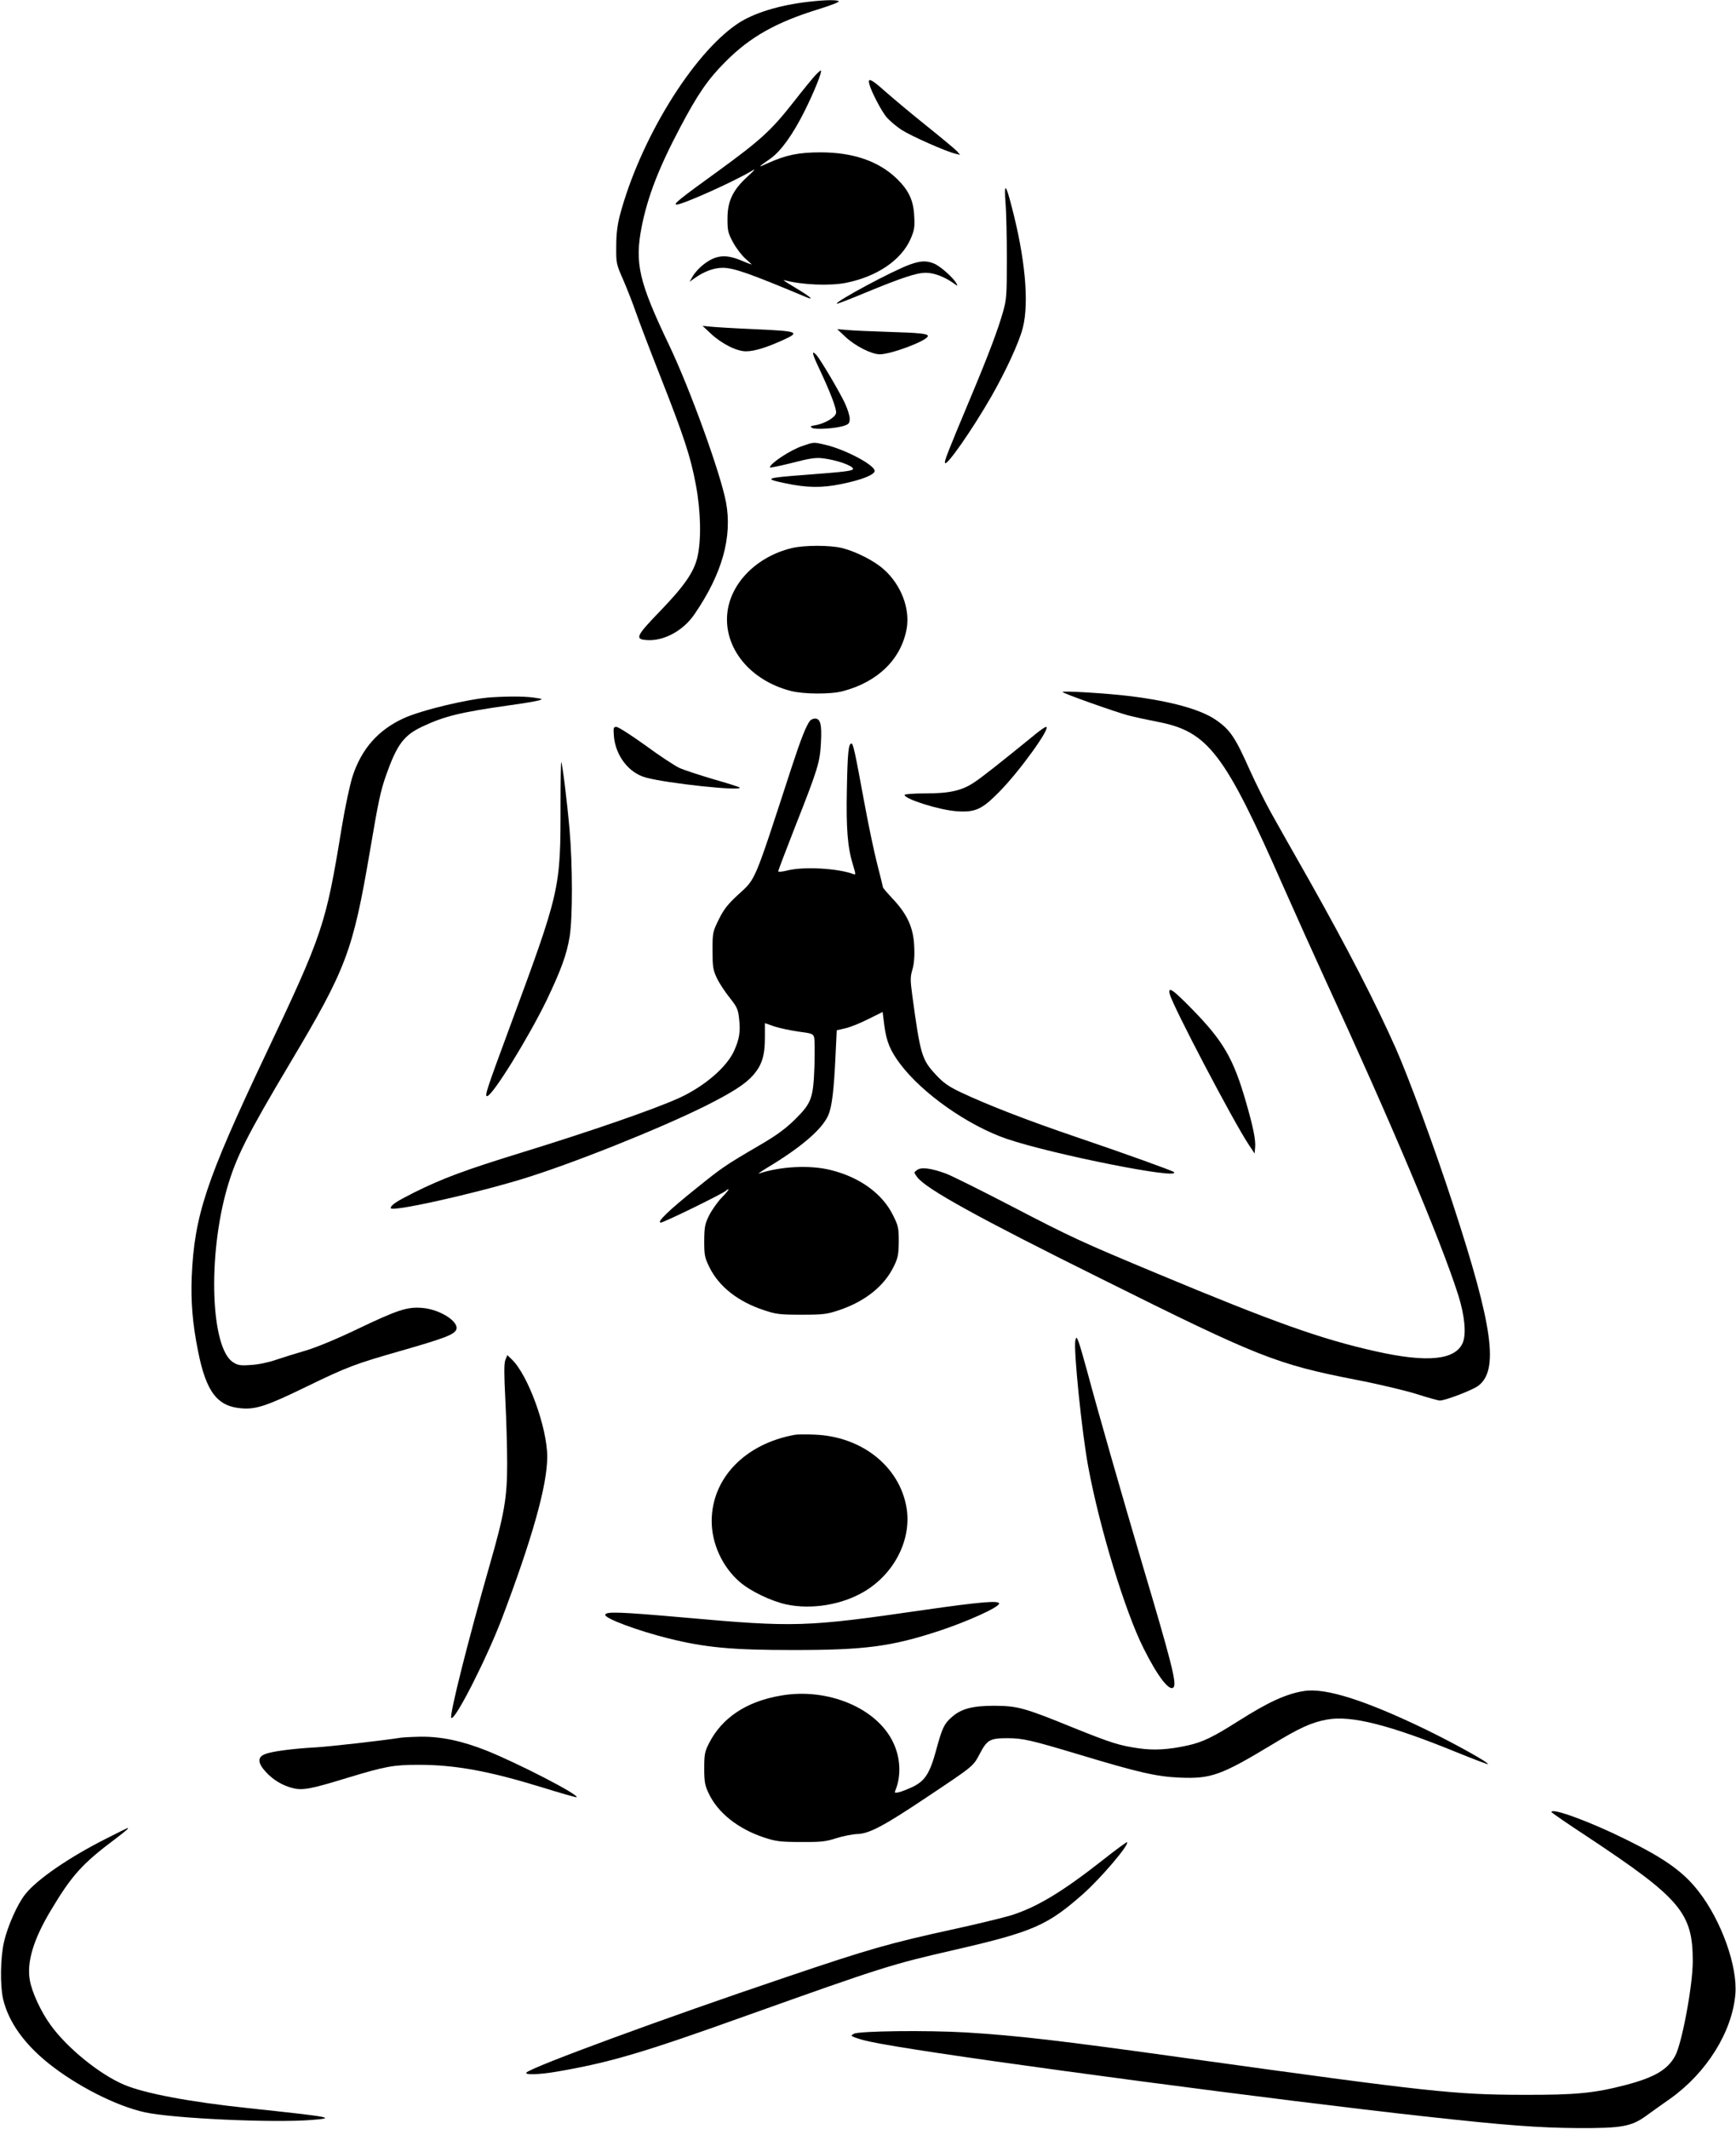
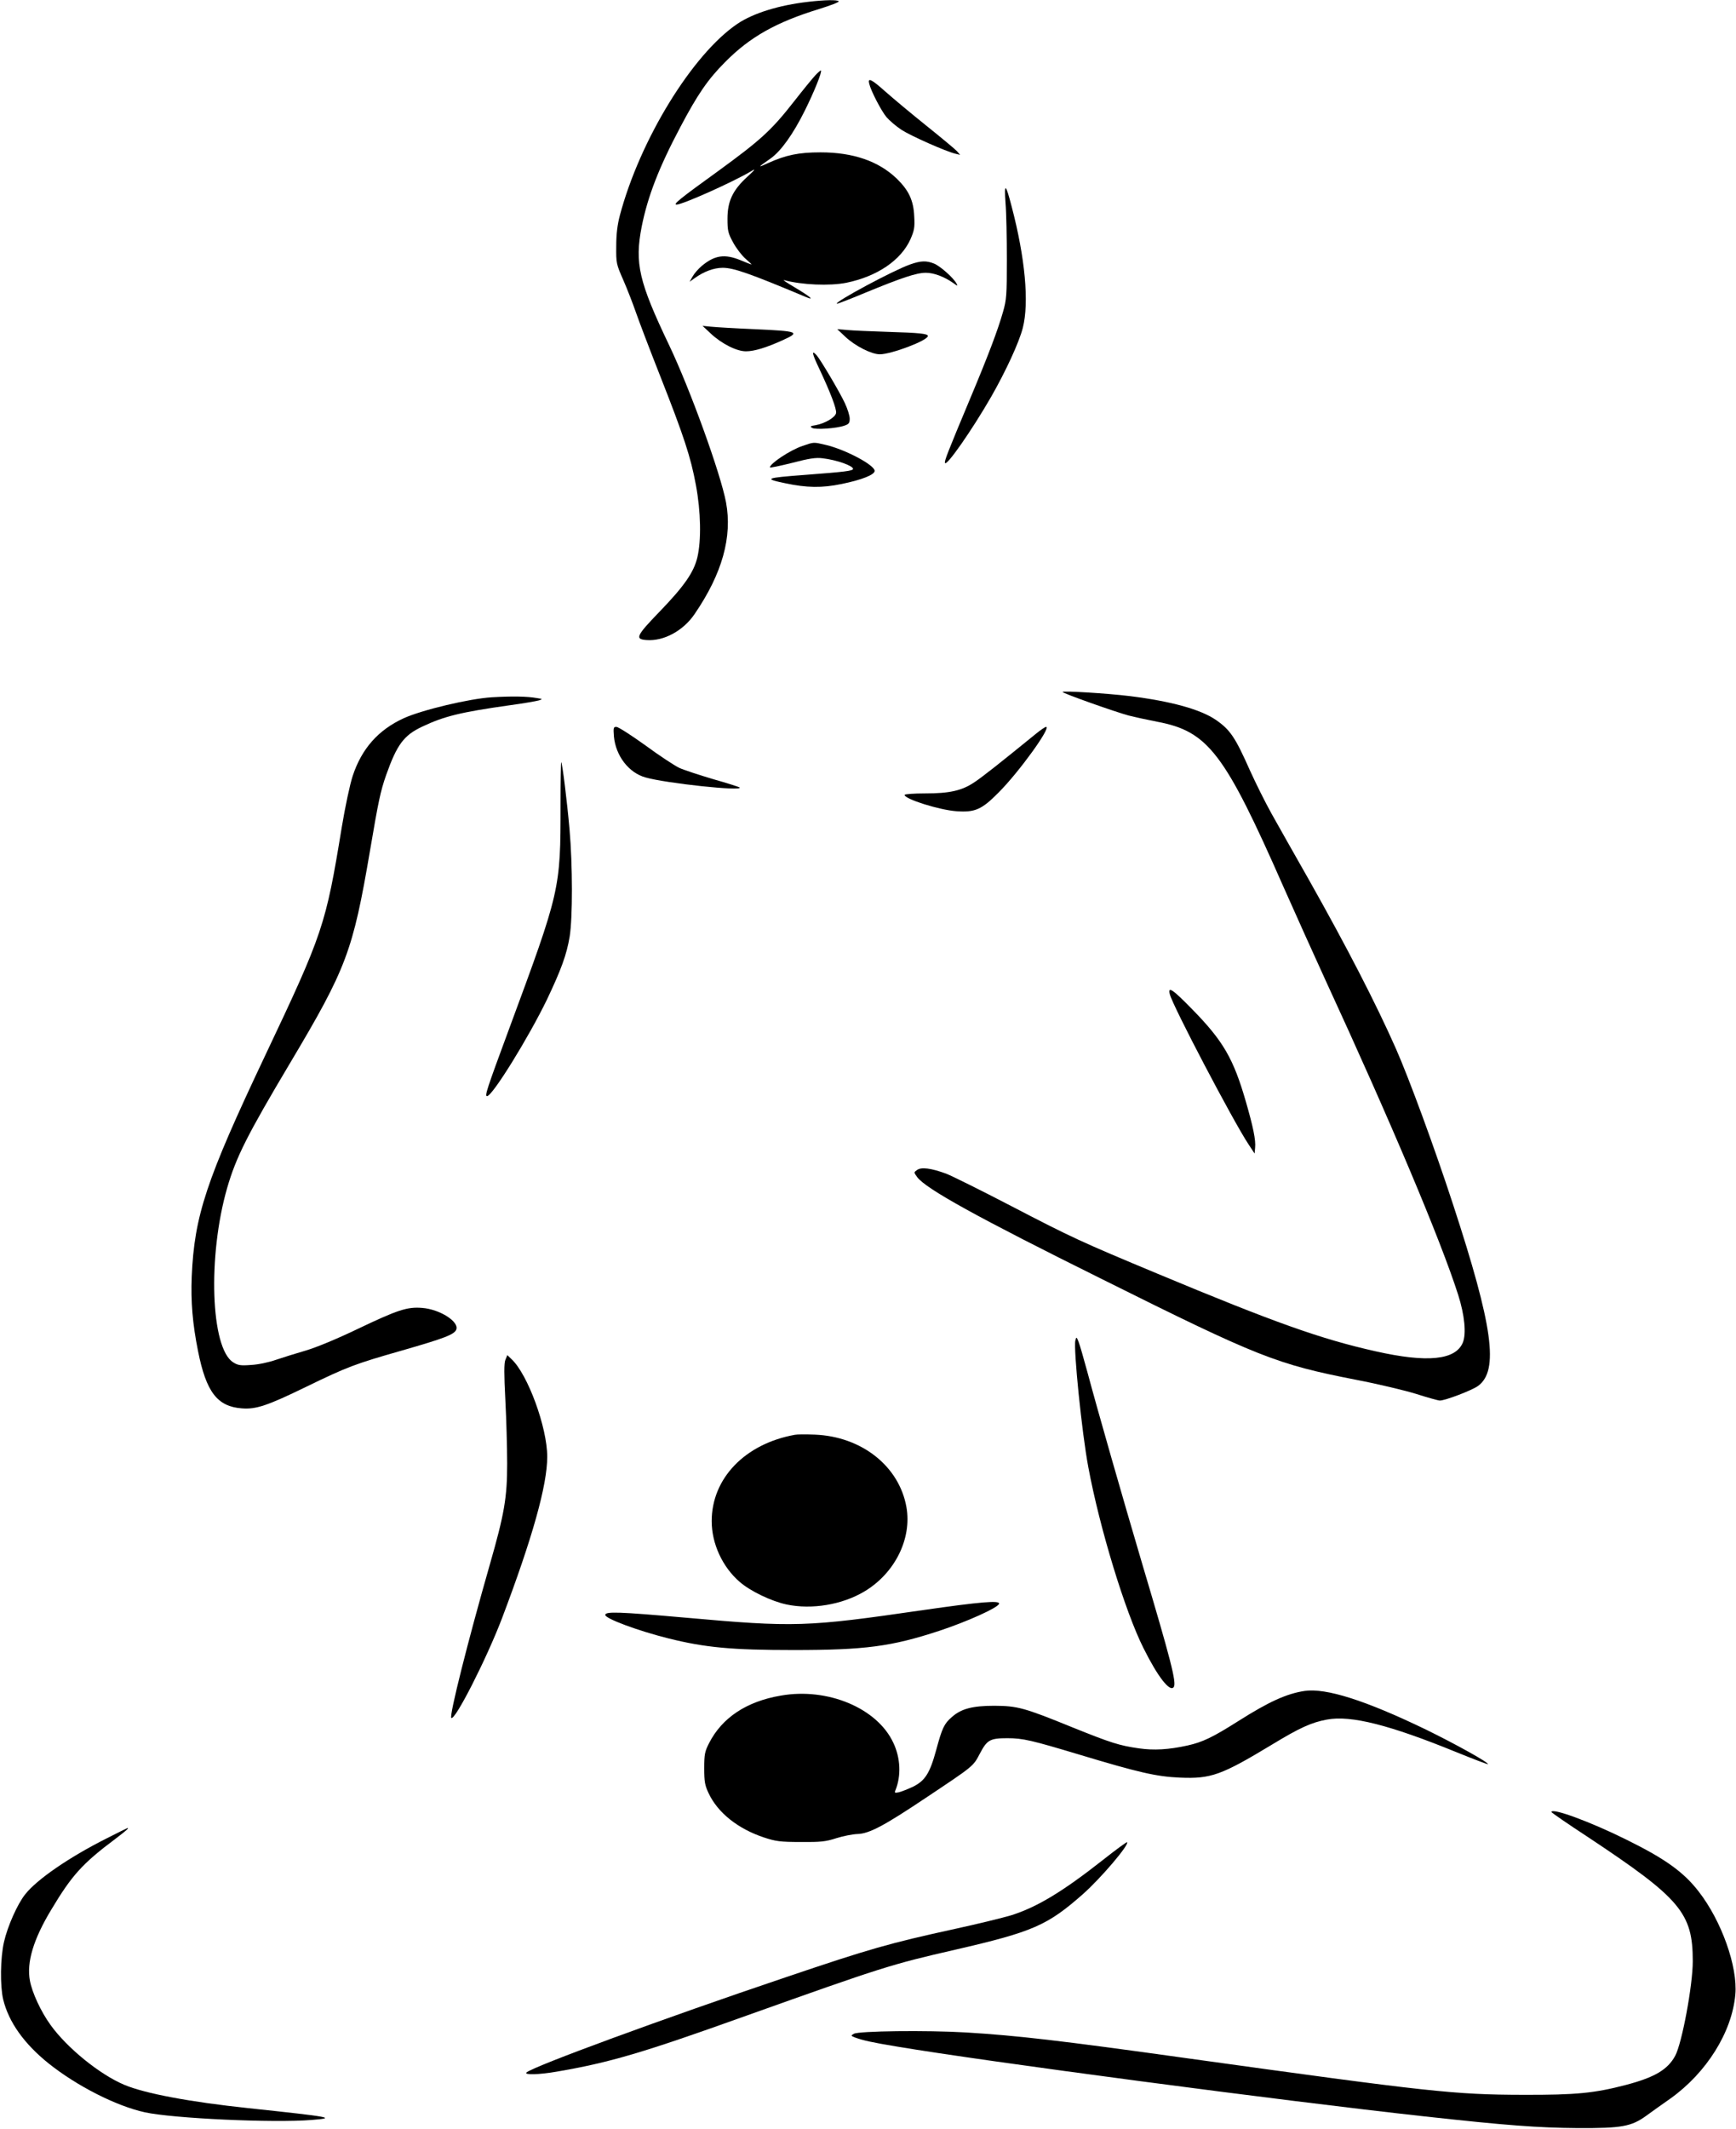
<svg xmlns="http://www.w3.org/2000/svg" version="1.0" width="1044pt" height="1280pt" viewBox="0 0 1044 1280" preserveAspectRatio="xMidYMid meet">
  <g transform="translate(0,1280) scale(0.1,-0.1)" fill="#000000" stroke="none">
    <path d="M4860 12789 c-175 -20 -330 -68 -425 -132 -270 -182 -586 -696 -707 -1151 -15 -57 -22 -112 -22 -186 -1 -103 0 -107 43 -205 24 -55 58 -143 76 -195 18 -52 83 -223 145 -380 143 -363 184 -488 215 -656 30 -160 33 -332 9 -434 -21 -90 -79 -174 -230 -330 -138 -143 -147 -163 -76 -168 104 -8 221 56 289 156 167 244 228 465 189 673 -33 174 -216 680 -342 944 -182 381 -208 492 -165 712 36 181 103 355 233 600 103 195 165 286 269 390 149 151 308 240 566 319 67 21 120 41 117 46 -6 10 -81 9 -184 -3z" />
    <path d="M4903 12347 c-16 -17 -74 -88 -128 -157 -137 -175 -200 -232 -461 -422 -226 -163 -269 -198 -245 -198 36 0 342 137 449 201 29 18 24 10 -25 -35 -87 -80 -118 -146 -118 -251 0 -72 3 -86 34 -143 19 -35 53 -79 75 -98 22 -19 38 -34 35 -34 -2 0 -31 11 -64 25 -97 40 -157 31 -235 -34 -19 -16 -44 -44 -54 -62 l-19 -33 31 22 c54 39 115 62 168 62 66 0 163 -34 499 -175 60 -25 27 2 -70 60 -44 26 -71 44 -60 41 107 -29 274 -36 375 -16 185 38 328 135 385 261 23 53 27 71 23 138 -4 96 -33 157 -105 227 -109 105 -262 158 -458 158 -133 0 -208 -16 -315 -64 -67 -31 -65 -28 14 27 62 44 135 145 206 288 55 110 105 234 97 241 -2 2 -17 -11 -34 -29z" />
    <path d="M5227 12298 c10 -44 72 -163 104 -202 18 -21 59 -56 91 -77 58 -37 265 -129 323 -143 l29 -7 -19 22 c-11 12 -94 81 -185 154 -91 73 -201 165 -245 204 -84 75 -107 86 -98 49z" />
    <path d="M6047 11580 c5 -58 8 -211 8 -340 0 -214 -2 -242 -23 -315 -31 -109 -88 -260 -195 -515 -142 -339 -158 -381 -154 -393 8 -24 161 195 278 398 88 154 168 327 190 414 39 152 14 421 -67 729 -36 140 -46 146 -37 22z" />
    <path d="M5473 11210 c-100 -35 -452 -224 -441 -236 3 -2 78 27 169 65 221 91 310 121 367 121 49 0 111 -24 164 -61 27 -20 29 -20 20 -3 -19 34 -96 103 -134 119 -47 19 -80 18 -145 -5z" />
    <path d="M4274 10795 c66 -62 158 -108 213 -107 49 0 121 22 216 65 114 51 101 56 -166 68 -117 5 -234 12 -262 15 l-50 5 49 -46z" />
    <path d="M5083 10776 c59 -56 158 -106 208 -106 69 0 289 83 289 110 0 14 -48 19 -245 25 -99 3 -207 8 -240 11 l-60 5 48 -45z" />
    <path d="M4927 10583 c67 -142 105 -242 101 -266 -4 -26 -67 -63 -122 -73 -33 -5 -37 -8 -21 -17 21 -11 145 -3 193 14 27 9 32 16 32 42 0 18 -13 59 -29 93 -31 67 -145 259 -169 287 -34 38 -29 12 15 -80z" />
    <path d="M4826 10119 c-74 -25 -196 -106 -196 -129 0 -4 60 9 133 27 103 27 143 33 183 28 86 -10 184 -45 184 -64 0 -12 -51 -18 -289 -36 -239 -18 -250 -23 -120 -50 131 -28 222 -29 339 -5 123 25 200 56 200 79 0 35 -175 128 -293 156 -77 18 -70 18 -141 -6z" />
-     <path d="M4762 9505 c-211 -51 -369 -210 -388 -391 -22 -210 137 -405 382 -468 78 -20 241 -21 314 -1 211 56 351 194 383 378 20 119 -34 261 -137 353 -56 51 -165 107 -251 129 -71 18 -229 18 -303 0z" />
    <path d="M6390 8640 c0 -8 314 -119 395 -141 39 -10 117 -27 174 -38 307 -58 405 -187 761 -996 73 -165 186 -415 250 -555 392 -850 693 -1562 799 -1894 39 -122 50 -235 28 -288 -44 -105 -214 -122 -524 -52 -327 73 -606 172 -1313 467 -458 191 -515 217 -880 407 -179 93 -354 180 -390 194 -90 33 -150 41 -175 22 -20 -14 -20 -14 1 -43 52 -70 363 -242 1109 -612 945 -471 1053 -513 1529 -606 131 -25 294 -64 362 -85 69 -22 133 -40 143 -40 33 0 195 62 230 88 126 93 90 356 -151 1092 -110 337 -264 756 -343 935 -121 273 -293 607 -523 1015 -86 151 -187 330 -225 398 -38 68 -96 185 -130 260 -88 198 -118 244 -205 304 -92 63 -268 112 -517 143 -139 17 -405 33 -405 25z" />
    <path d="M2958 8608 c-134 -8 -420 -76 -530 -126 -153 -70 -253 -183 -307 -347 -17 -52 -45 -184 -66 -310 -96 -587 -112 -636 -460 -1370 -356 -752 -426 -963 -442 -1330 -6 -151 5 -284 38 -448 49 -246 116 -333 263 -344 85 -7 154 16 386 129 249 121 294 138 578 219 254 73 315 96 326 126 18 47 -99 122 -206 130 -89 7 -145 -11 -388 -127 -125 -60 -246 -110 -310 -129 -58 -17 -139 -42 -180 -56 -43 -15 -107 -29 -150 -31 -64 -5 -80 -2 -108 16 -135 85 -154 638 -36 1048 54 186 120 317 379 752 339 569 377 671 480 1275 50 295 63 358 97 455 65 183 106 239 216 291 133 63 230 87 527 129 83 11 161 25 175 29 24 8 24 9 -10 14 -61 11 -152 12 -272 5z" />
-     <path d="M4872 8468 c-24 -31 -54 -106 -112 -283 -228 -700 -213 -665 -320 -763 -63 -58 -87 -88 -117 -149 -37 -75 -38 -80 -38 -187 0 -99 3 -117 26 -166 14 -30 49 -83 77 -118 45 -57 51 -70 57 -128 9 -76 1 -122 -30 -191 -45 -100 -181 -216 -333 -285 -153 -69 -529 -199 -951 -329 -337 -104 -469 -153 -642 -239 -105 -53 -139 -75 -139 -93 0 -25 469 78 785 173 296 90 828 302 1109 442 159 80 238 130 285 184 53 60 71 118 71 225 l0 88 57 -20 c31 -10 96 -24 145 -31 80 -10 89 -14 94 -35 4 -13 4 -89 2 -171 -7 -195 -17 -223 -117 -322 -56 -55 -111 -96 -211 -154 -212 -124 -226 -134 -380 -258 -169 -135 -244 -208 -216 -208 18 0 372 173 391 191 5 5 12 9 16 9 4 0 -13 -22 -39 -48 -26 -27 -60 -75 -77 -108 -26 -53 -29 -69 -30 -154 0 -87 3 -101 32 -160 57 -115 172 -206 328 -257 72 -24 95 -27 225 -27 131 0 153 3 225 27 158 53 273 145 331 265 24 49 28 70 29 147 0 83 -3 96 -34 158 -64 131 -201 230 -376 273 -125 31 -300 22 -430 -21 -11 -4 10 11 46 33 204 122 333 232 370 317 22 51 34 146 44 365 l7 146 52 12 c28 6 90 31 137 55 l87 43 10 -80 c13 -98 35 -152 96 -233 134 -178 408 -370 641 -450 274 -93 1057 -249 1004 -199 -9 8 -288 109 -574 206 -310 105 -553 200 -711 275 -71 34 -103 57 -146 104 -85 91 -93 119 -142 479 -12 89 -12 109 1 153 10 33 14 80 11 137 -4 112 -40 193 -127 286 -34 36 -61 68 -61 71 0 3 -15 65 -34 138 -19 73 -55 245 -80 382 -54 294 -65 345 -76 345 -17 0 -23 -55 -27 -272 -5 -240 4 -353 37 -459 17 -55 17 -60 2 -54 -92 35 -303 47 -400 21 -29 -7 -52 -9 -52 -4 0 5 45 122 99 261 141 357 152 394 158 513 6 108 -3 144 -36 144 -10 0 -23 -6 -29 -12z" />
    <path d="M3692 8372 c11 -116 89 -218 190 -246 122 -35 590 -85 566 -60 -4 3 -75 26 -160 50 -84 25 -176 55 -204 68 -27 13 -119 73 -203 135 -85 61 -163 111 -174 111 -18 0 -19 -5 -15 -58z" />
    <path d="M6228 8387 c-220 -179 -324 -261 -370 -291 -75 -50 -148 -66 -295 -66 -68 0 -123 -4 -123 -9 0 -25 210 -91 312 -98 112 -8 152 10 253 112 124 124 319 395 286 395 -6 0 -34 -19 -63 -43z" />
    <path d="M3371 7964 c0 -513 -1 -516 -311 -1354 -134 -362 -146 -400 -131 -400 32 0 250 353 360 580 86 181 119 271 137 380 18 113 18 427 -1 645 -15 169 -43 396 -50 403 -2 2 -4 -112 -4 -254z" />
    <path d="M7035 6823 c16 -68 382 -765 473 -902 l37 -56 3 35 c5 45 -12 126 -55 275 -75 261 -137 367 -323 557 -118 121 -148 141 -135 91z" />
    <path d="M6467 4741 c-12 -49 39 -555 78 -762 68 -366 222 -870 332 -1088 86 -173 160 -267 182 -233 17 27 -18 163 -189 737 -118 399 -272 936 -330 1154 -23 85 -47 168 -54 185 -12 30 -13 30 -19 7z" />
    <path d="M3039 4624 c-8 -21 -8 -85 0 -239 6 -116 11 -288 11 -384 0 -205 -17 -303 -104 -606 -133 -464 -245 -910 -232 -923 21 -20 212 355 305 599 183 483 272 800 272 971 0 176 -117 496 -215 587 l-25 24 -12 -29z" />
    <path d="M4780 4174 c-300 -54 -500 -262 -500 -519 0 -135 64 -275 168 -365 64 -56 192 -117 282 -136 151 -32 334 -2 468 78 183 109 287 317 253 508 -44 246 -270 424 -551 435 -52 2 -106 2 -120 -1z" />
    <path d="M5550 3120 c-702 -102 -771 -104 -1431 -45 -397 35 -479 38 -479 16 0 -22 196 -95 380 -141 221 -55 380 -70 752 -70 431 0 589 21 878 116 166 55 351 138 358 162 7 22 -110 12 -458 -38z" />
    <path d="M7845 2634 c-107 -16 -215 -65 -398 -181 -153 -97 -215 -127 -306 -147 -114 -25 -201 -30 -292 -17 -119 17 -168 33 -399 126 -292 119 -331 129 -470 130 -132 0 -200 -18 -256 -68 -46 -40 -58 -65 -94 -198 -38 -140 -67 -185 -140 -221 -30 -14 -68 -29 -84 -33 -25 -5 -28 -4 -21 12 35 86 31 194 -13 286 -97 208 -395 333 -677 283 -206 -35 -353 -133 -431 -286 -25 -49 -29 -66 -29 -150 0 -82 4 -103 26 -150 55 -118 177 -215 334 -267 70 -23 97 -27 220 -27 121 -1 150 2 215 23 41 13 98 24 127 25 70 2 159 49 410 217 291 194 285 189 326 267 43 82 61 92 165 92 94 0 144 -12 437 -100 352 -106 460 -131 600 -137 188 -8 249 14 557 200 163 99 235 132 328 149 144 27 377 -32 781 -197 101 -41 185 -73 187 -71 8 8 -195 121 -371 207 -364 176 -602 252 -732 233z" />
-     <path d="M2410 2353 c-106 -17 -425 -53 -510 -58 -145 -8 -269 -25 -307 -41 -45 -18 -44 -52 4 -105 44 -49 102 -84 164 -99 59 -15 107 -6 329 62 228 69 275 78 428 78 218 0 421 -37 737 -134 115 -36 211 -63 213 -61 15 15 -350 203 -541 280 -149 59 -272 85 -397 84 -52 -1 -106 -4 -120 -6z" />
    <path d="M9330 1906 c0 -3 98 -71 219 -150 558 -370 631 -456 631 -747 0 -145 -65 -494 -106 -569 -45 -83 -124 -129 -294 -174 -191 -50 -300 -61 -620 -60 -415 1 -561 17 -2015 219 -780 109 -1027 137 -1335 156 -238 14 -646 9 -675 -8 -19 -11 -19 -12 6 -22 49 -18 103 -30 254 -55 535 -90 2301 -324 3175 -420 491 -54 677 -68 920 -70 263 -1 320 9 410 74 30 22 96 69 146 104 217 155 370 399 390 625 15 167 -83 443 -221 620 -90 116 -199 195 -432 310 -217 108 -453 195 -453 167z" />
    <path d="M640 1747 c-223 -112 -418 -246 -488 -335 -47 -58 -107 -194 -128 -287 -22 -95 -24 -264 -5 -345 33 -136 125 -266 273 -385 169 -135 406 -256 579 -294 168 -37 775 -65 1004 -46 149 12 125 17 -382 71 -350 37 -622 88 -745 140 -148 62 -345 222 -444 360 -58 80 -111 195 -124 266 -21 110 21 249 127 425 125 209 188 279 387 428 67 51 83 65 73 65 -1 0 -59 -28 -127 -63z" />
    <path d="M6634 1619 c-244 -192 -398 -285 -554 -334 -47 -14 -197 -51 -335 -81 -398 -87 -511 -119 -1025 -293 -718 -242 -1519 -536 -1554 -571 -15 -15 76 -13 180 5 321 55 515 112 1143 337 819 292 869 308 1258 397 464 107 552 145 767 335 107 95 279 297 264 311 -2 2 -67 -45 -144 -106z" />
  </g>
</svg>